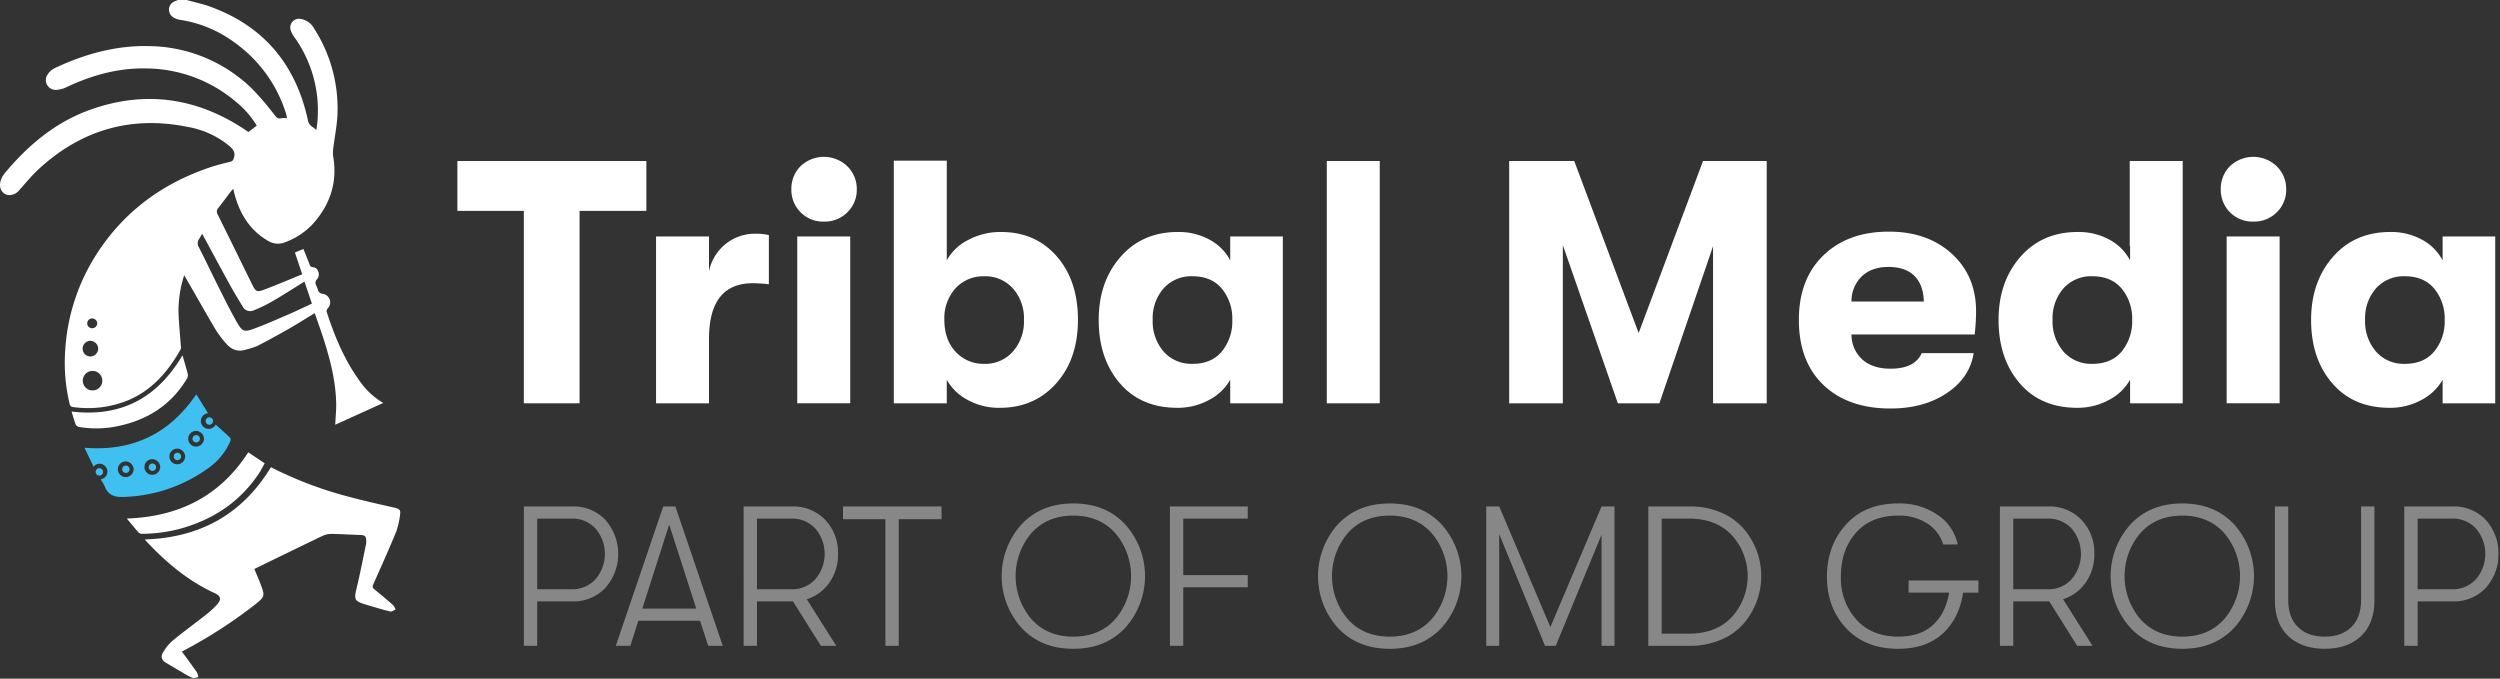
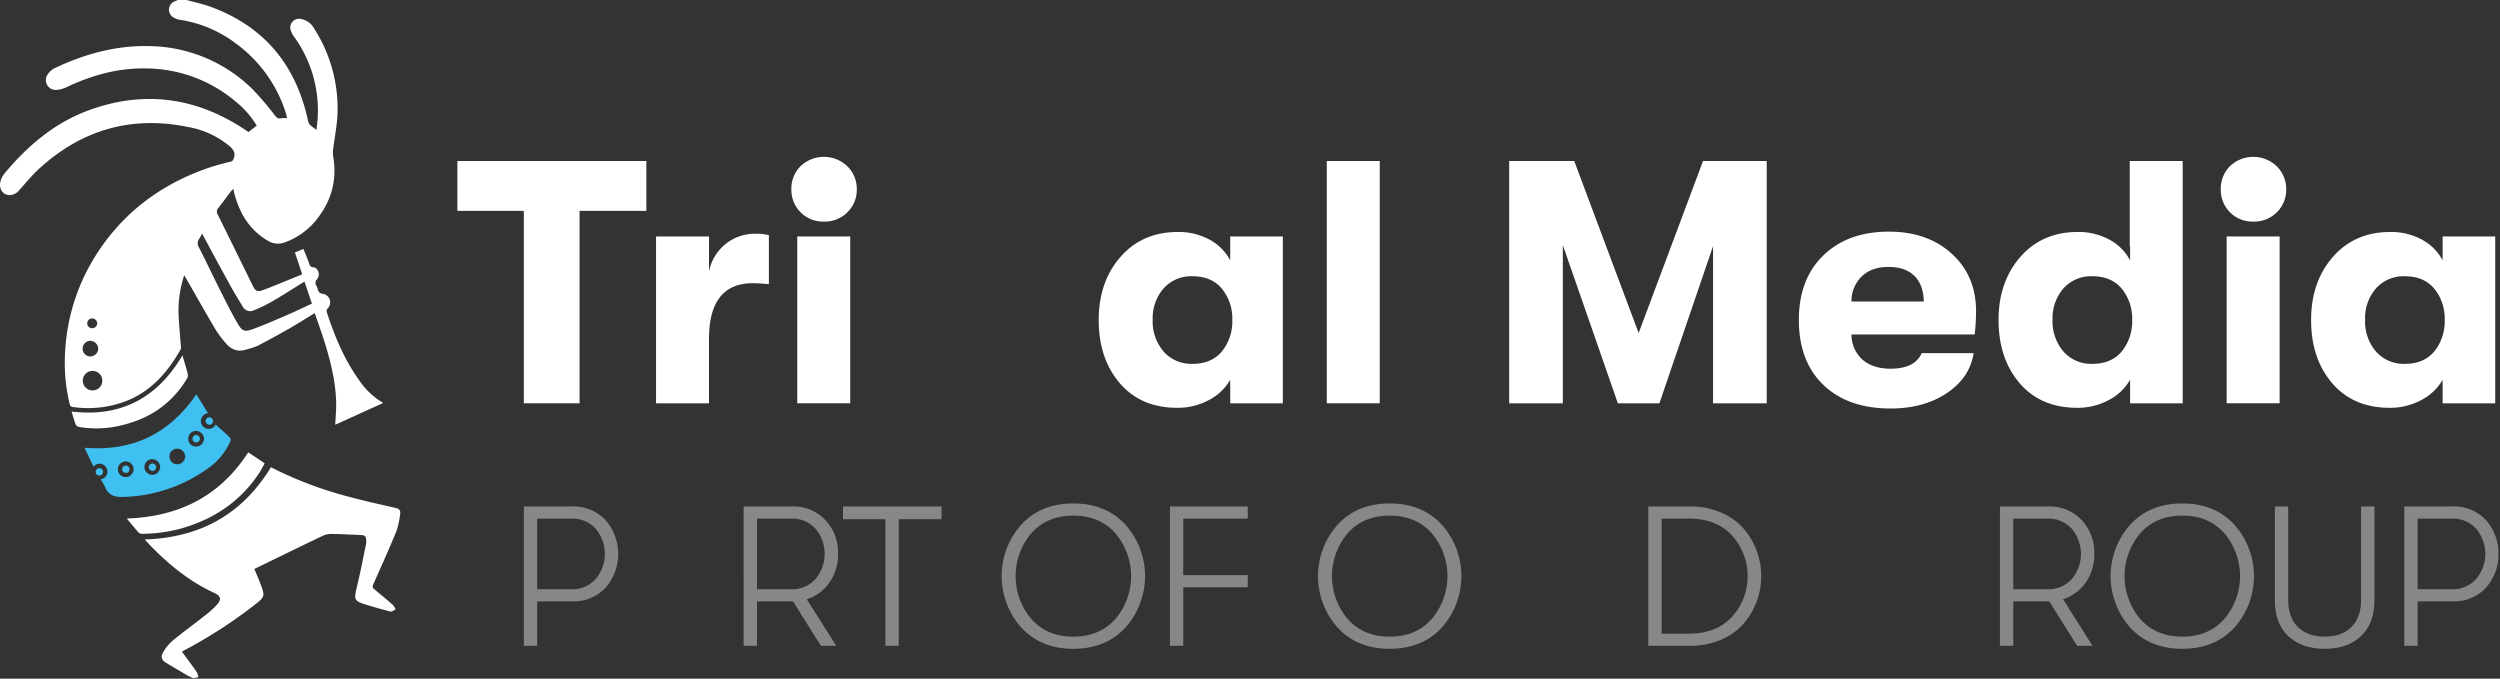
<svg xmlns="http://www.w3.org/2000/svg" width="862" height="234" viewBox="0 0 862 234">
  <rect x="0" y="0" width="862" height="234" fill="#333333" stroke="none" />
  <defs>
    <clipPath id="clip-path">
      <rect id="Rectangle_4" data-name="Rectangle 4" width="861.54" height="233.803" fill="none" />
    </clipPath>
    <clipPath id="clip-path-2">
      <rect id="Rectangle_3" data-name="Rectangle 3" width="861.538" height="233.803" fill="none" />
    </clipPath>
    <clipPath id="clip-path-3">
      <rect id="Rectangle_2" data-name="Rectangle 2" width="680.918" height="50.113" fill="#888" />
    </clipPath>
    <clipPath id="clip-Web_1920_2">
      <rect width="862" height="234" />
    </clipPath>
  </defs>
  <g id="Web_1920_2" data-name="Web 1920 – 2" clip-path="url(#clip-Web_1920_2)">
    <g id="Group_1" data-name="Group 1">
      <g id="Group_6" data-name="Group 6" clip-path="url(#clip-path)">
        <g id="Group_5" data-name="Group 5">
          <g id="Group_4" data-name="Group 4" clip-path="url(#clip-path-2)">
            <path id="Path_1" data-name="Path 1" d="M64.341,0c2.713.755,5.49,1.337,8.13,2.293,18.656,6.756,29.631,20.181,33.758,39.4.367,1.711,1.711,2.015,2.871,3.157.159-1.428.347-2.61.412-3.8a43.3,43.3,0,0,0-8.095-28.358,7.659,7.659,0,0,1-1.127-2.112,3.013,3.013,0,0,1,3.469-4.033,6.364,6.364,0,0,1,4.567,3.321,50.866,50.866,0,0,1,8.023,29.808c-.2,3.956-1.012,7.879-1.487,11.824a9.893,9.893,0,0,0,.063,2.732c1.375,8.45-.951,15.815-6.426,22.28a24.534,24.534,0,0,1-10.127,6.982,6.451,6.451,0,0,1-5.848-.392C86.21,79.491,82.744,73.824,80.878,67c-.079-.286-.147-.574-.213-.862s-.117-.559-.216-1.035c-.357.376-.628.613-.841.893-1.436,1.886-2.822,3.812-4.3,5.661a1.893,1.893,0,0,0-.224,2.355c3.993,8.026,7.933,16.08,11.883,24.129,1.145,2.335,1.615,2.669,4.037,1.756,4.386-1.653,8.7-3.494,13.193-5.317l-2.51-7.527,2.946-1.2c.719,1.807,1.43,3.519,2.076,5.255A1.275,1.275,0,0,0,108,92.146c1.716.131,2.573,2.661,1.334,4.109a1.727,1.727,0,0,0-.273,2.218,9.47,9.47,0,0,1,.516,1.295,1.851,1.851,0,0,0,1.757,1.552,2.965,2.965,0,0,1,1.684,4.987,1.512,1.512,0,0,0-.41,1.123c2.7,8.322,6,16.368,11.13,23.534a25.743,25.743,0,0,0,8.4,7.976l-16.55,7.507c.12-2.591.39-5.116.325-7.632-.184-7.125-1.846-13.994-3.961-20.757-1.046-3.346-2.25-6.642-3.431-10.1-2.993,1.824-5.8,3.623-8.69,5.274-3.666,2.094-7.371,4.125-11.122,6.061a27.193,27.193,0,0,1-3.854,1.229c-2.818.947-5.1.023-6.925-2.108a35.193,35.193,0,0,1-3.642-4.857c-3.366-5.677-6.6-11.429-9.891-17.152-.243-.422-.493-.839-.888-1.51a40.279,40.279,0,0,0-1.969,12.617c.119,3.97.545,7.93.822,11.9a2.067,2.067,0,0,1-.09,1.084c-4.234,7.431-9.557,13.762-17.606,17.309a36.473,36.473,0,0,1-19.51,2.534c-.82-.1-1.017-.553-1.175-1.213a60.547,60.547,0,0,1-1.506-18.162,68.855,68.855,0,0,1,9.669-31.481c9.382-15.552,22.933-25.89,40.024-31.7,2.4-.816,4.868-1.43,7.329-2.038.77-.19.9-.587,1.132-1.25.7-2.009-.408-3.191-1.733-4.315a30.711,30.711,0,0,0-14.062-6.4c-19.557-4-36.682.971-51.36,14.405-2.425,2.219-4.519,4.8-6.725,7.257a4.477,4.477,0,0,1-3.59,1.839C.908,67.168-.51,64.968.173,62.523a7.4,7.4,0,0,1,1.363-2.688C9.57,50.188,18.955,42.229,30.895,37.919,50.187,30.956,68.311,33.7,85.2,45.2l.471.316,2.853-2.194a31.146,31.146,0,0,0-7.039-8.112A48.365,48.365,0,0,0,50.777,23.6c-9.777-.258-18.9,2.251-27.666,6.374A9.678,9.678,0,0,1,19.385,31a3.392,3.392,0,0,1-2.924-5.384,6.257,6.257,0,0,1,2.424-2.137c10.269-4.824,20.989-7.841,32.436-7.58A51.628,51.628,0,0,1,86.84,30.528a97.354,97.354,0,0,1,7.907,9.234c.617.757,1.081,1.281,2.14,1.021a9.522,9.522,0,0,1,2.064-.027c-.107-.56-.15-1-.275-1.412A47.265,47.265,0,0,0,81.083,14.809,42.344,42.344,0,0,0,61.961,6.816a5.74,5.74,0,0,1-1.9-.664,3.166,3.166,0,0,1-1.782-3.126A3.117,3.117,0,0,1,60.516.357C60.78.25,61.033.12,61.292,0Zm5.341,80.577c-.41.733-.655,1.264-.982,1.736a2.586,2.586,0,0,0-.1,3c2.173,4.208,4.165,8.509,6.3,12.74,2.2,4.379,4.349,8.8,6.781,13.047,1.9,3.327,2.57,3.494,6.22,2.12,3.948-1.486,7.816-3.188,11.688-4.865,2.668-1.156,5.284-2.43,7.957-3.667l-2.564-7.6c-3.786,2.341-7.412,4.681-11.139,6.851a52.538,52.538,0,0,1-6.368,3.075,2.922,2.922,0,0,1-3.829-1.371c-1.519-2.487-3.028-4.983-4.434-7.534-3.163-5.741-6.259-11.518-9.521-17.535m-37.8,47.314a3.367,3.367,0,0,0-.094,6.732,3.367,3.367,0,1,0,.094-6.732m-3.4-7.734a2.686,2.686,0,0,0,2.575,2.756,2.766,2.766,0,0,0,2.8-2.7,2.8,2.8,0,0,0-2.681-2.7,2.687,2.687,0,0,0-2.69,2.646m5.036-8.637a1.762,1.762,0,0,0-1.675-1.718,1.69,1.69,0,1,0-.057,3.377,1.757,1.757,0,0,0,1.732-1.659" transform="translate(0)" fill="#fff" />
            <path id="Path_2" data-name="Path 2" d="M139.346,309.134a133.186,133.186,0,0,0,26.491,10.085c5.462,1.483,11,2.7,16.52,3.955,1.143.26,1.729.849,1.561,1.9a27.971,27.971,0,0,1-1.329,6.16c-2.513,6.14-5.246,12.191-7.946,18.252-.334.749-.319,1.179.327,1.707,2.2,1.794,4.37,3.616,6.5,5.487a5.383,5.383,0,0,1,.858,1.5c-.611.254-1.3.836-1.819.708-2.908-.723-5.782-1.592-8.653-2.459-3.72-1.122-3.9-1.75-2.968-5.59,1.221-5.009,2.181-10.081,3.243-15.128a4.968,4.968,0,0,0,.083-1.137c-.042-1.7-.421-2.023-2.126-2.08-3.255-.109-6.509-.324-9.764-.36a7.313,7.313,0,0,0-3.134.654c-7.854,3.755-15.67,7.588-23.563,11.429.726,1.757,1.478,3.445,2.129,5.171,1.564,4.146,1.529,4.408-1.947,7.144a165.091,165.091,0,0,1-23.936,15.513c-.368.2-.739.393-1.23.655,1.761,2.411,3.505,4.745,5.175,7.132a5.557,5.557,0,0,1,.493,1.675c-.656.109-1.4.473-1.95.276a21.1,21.1,0,0,1-3.241-1.714q-2.967-1.714-5.906-3.474c-1.471-.881-1.976-2.039-1.108-3.521a15.394,15.394,0,0,1,3.308-4.105c3.753-3.094,7.7-5.95,11.52-8.963a30.256,30.256,0,0,0,3.826-3.512c1.623-1.812,1.3-2.983-.9-3.994-9.278-4.264-16.873-10.735-23.757-18.138a2.042,2.042,0,0,1-.2-.323c18.881-.618,33.495-8.547,43.435-24.9" transform="translate(-45.929 -148.036)" fill="#fff" />
            <path id="Path_3" data-name="Path 3" d="M83.916,322.107c17.881-.636,32.058-7.623,41.867-22.836l5.654,3.772c-.539.988-1.031,2.044-1.658,3.014-6.537,10.1-15.865,16.323-27.323,19.527a51.978,51.978,0,0,1-13.286,1.785,1.746,1.746,0,0,1-1.208-.447c-1.371-1.549-2.669-3.161-4.046-4.816" transform="translate(-40.185 -143.313)" fill="#fff" />
            <path id="Path_4" data-name="Path 4" d="M85.588,235.086c.687,2.372,1.36,4.495,1.885,6.653a2.485,2.485,0,0,1-.465,1.615c-5.234,8.552-12.909,13.671-22.582,15.9a36.052,36.052,0,0,1-14.477.542,1.744,1.744,0,0,1-1.17-.857c-.545-1.413-.935-2.887-1.423-4.468,17.039,2.049,29.591-4.69,38.232-19.382" transform="translate(-22.678 -112.577)" fill="#fff" />
            <path id="Path_5" data-name="Path 5" d="M106.09,275.873c-1.622-1.57-3.326-3.054-4.961-4.526a2.772,2.772,0,0,1-2.477,1.466,2.7,2.7,0,0,1-.152-5.39l-4.052-6.531c-9.26,13.605-22.022,19.791-38.571,18.421l3.146,6.531a2.674,2.674,0,0,1,1.822-1,1.6,1.6,0,0,1,.661.019,2.814,2.814,0,0,1,2.305,2.666,2.776,2.776,0,0,1-2.356,2.678,16.294,16.294,0,0,1,1.484,2.58c1.141,2.939,3.406,3.6,6.256,3.494a52.181,52.181,0,0,0,29.038-9.691,22.366,22.366,0,0,0,7.9-9.415,1.5,1.5,0,0,0-.038-1.3M71.212,289.194a2.386,2.386,0,0,1-1.048.242h-.036c-.029,0-.057,0-.085,0a2.7,2.7,0,0,1,.115-5.4,2.8,2.8,0,0,1,2.681,2.7,2.763,2.763,0,0,1-1.626,2.462m9.514-.978a2.4,2.4,0,0,1-.7.327,2.57,2.57,0,0,1-.82.109,2.7,2.7,0,0,1,.115-5.4A2.8,2.8,0,0,1,82,285.95a2.738,2.738,0,0,1-1.272,2.267m7.085-3.192a2.7,2.7,0,0,1,.115-5.4,2.8,2.8,0,0,1,2.681,2.7,2.766,2.766,0,0,1-2.8,2.7m6.489-6.108a2.7,2.7,0,0,1,.115-5.4,2.8,2.8,0,0,1,2.681,2.7,2.767,2.767,0,0,1-2.8,2.7" transform="translate(-26.758 -124.935)" fill="#3fc0f0" />
            <path id="Path_6" data-name="Path 6" d="M138.6,277.394a1.278,1.278,0,1,1-1.278-1.278,1.278,1.278,0,0,1,1.278,1.278" transform="translate(-65.147 -132.225)" fill="#3fc0f0" />
            <path id="Path_7" data-name="Path 7" d="M129.925,289.123a1.278,1.278,0,1,1-1.278-1.278,1.278,1.278,0,0,1,1.278,1.278" transform="translate(-60.993 -137.842)" fill="#3fc0f0" />
-             <path id="Path_8" data-name="Path 8" d="M117.472,300.844a1.278,1.278,0,1,1-1.278-1.278,1.278,1.278,0,0,1,1.278,1.278" transform="translate(-55.03 -143.455)" fill="#3fc0f0" />
            <path id="Path_9" data-name="Path 9" d="M100.952,307.959a1.278,1.278,0,1,1-1.278-1.278,1.278,1.278,0,0,1,1.278,1.278" transform="translate(-47.119 -146.862)" fill="#3fc0f0" />
            <path id="Path_10" data-name="Path 10" d="M83.376,309.308A1.278,1.278,0,1,1,82.1,308.03a1.278,1.278,0,0,1,1.278,1.278" transform="translate(-38.702 -147.508)" fill="#3fc0f0" />
            <path id="Path_11" data-name="Path 11" d="M65.852,311.056a1.278,1.278,0,1,1-1.278-1.278,1.278,1.278,0,0,1,1.278,1.278" transform="translate(-30.31 -148.345)" fill="#3fc0f0" />
            <path id="Path_12" data-name="Path 12" d="M325.535,190.079V123.727H302.622V106.542h65.158v17.185H344.749v66.352Z" transform="translate(-144.918 -51.02)" fill="#fff" />
            <path id="Path_13" data-name="Path 13" d="M434.07,213.107V155.587h18.259V167.64A16.108,16.108,0,0,1,468.2,154.632a20.157,20.157,0,0,1,4.773.477v16.946a50.92,50.92,0,0,0-5.49-.358q-15.157,0-15.156,19.213v22.2Z" transform="translate(-207.865 -74.049)" fill="#fff" />
            <path id="Path_14" data-name="Path 14" d="M542.94,122.888a11,11,0,0,1-8.115,3.222,10.909,10.909,0,0,1-11.218-11.1,10.963,10.963,0,0,1,3.162-8,11.677,11.677,0,0,1,16.171.06,10.914,10.914,0,0,1,3.222,7.936,10.714,10.714,0,0,1-3.222,7.876m-17.3,8.354h18.259v57.521H525.636Z" transform="translate(-250.742 -49.704)" fill="#fff" />
-             <path id="Path_15" data-name="Path 15" d="M628.384,130.9q11.814,0,19.153,8.354t7.34,21.958q0,13.487-7.518,21.9t-19.452,8.414a22.294,22.294,0,0,1-11.1-2.745,17.672,17.672,0,0,1-7.16-6.922v8.115H591.389V106.313h18.259v34.369a17.182,17.182,0,0,1,7.4-7.041,23.656,23.656,0,0,1,11.337-2.745m-5.728,45.468a12.582,12.582,0,0,0,9.786-4.236,15.686,15.686,0,0,0,3.818-10.92,15.473,15.473,0,0,0-3.818-10.86,12.67,12.67,0,0,0-9.786-4.177,12.942,12.942,0,0,0-10.024,4.177,15.464,15.464,0,0,0-3.819,10.86q0,6.8,3.879,10.979a12.981,12.981,0,0,0,9.964,4.177" transform="translate(-283.201 -50.911)" fill="#fff" />
            <path id="Path_16" data-name="Path 16" d="M754.043,214.111q-12.53,0-19.81-8.473t-7.28-21.839q0-13.126,7.518-21.719t19.81-8.592a22.176,22.176,0,0,1,10.86,2.625,17.277,17.277,0,0,1,7.16,7.16v-8.234h18.14v57.521H772.3v-8.115a17.837,17.837,0,0,1-7.339,6.982,22.546,22.546,0,0,1-10.92,2.685m5.251-15.156q6.562,0,10.144-4.3a16.389,16.389,0,0,0,3.58-10.86,16.21,16.21,0,0,0-3.58-10.74q-3.58-4.3-10.144-4.3a12.757,12.757,0,0,0-9.964,4.177,15.617,15.617,0,0,0-3.759,10.86,15.833,15.833,0,0,0,3.759,10.92,12.667,12.667,0,0,0,9.964,4.236" transform="translate(-348.119 -73.501)" fill="#fff" />
            <rect id="Rectangle_1" data-name="Rectangle 1" width="18.259" height="83.536" transform="translate(457.477 55.522)" fill="#fff" />
            <path id="Path_17" data-name="Path 17" d="M998.542,190.079V106.542h22.436l22.2,59.311,22.2-59.311h21.959v83.536h-18.5V135.9l-18.5,54.179h-14.321l-18.975-54.537v54.537Z" transform="translate(-478.177 -51.02)" fill="#fff" />
            <path id="Path_18" data-name="Path 18" d="M1251.314,180.706a75.184,75.184,0,0,1-.477,8h-42.484a11.6,11.6,0,0,0,3.818,8.712q3.58,3.1,9.667,3.1,8.351,0,10.74-5.37h17.9q-1.315,8.475-9.249,13.784t-19.392,5.31q-14.679,0-23.152-8.115t-8.473-22.436q0-14.08,8.473-22.256t22.555-8.175q13.364,0,21.719,7.638t8.354,19.81m-42.961-3.341h24.941q-.12-5.728-3.222-8.831t-8.95-3.1q-5.849,0-9.249,3.282a11.86,11.86,0,0,0-3.52,8.652" transform="translate(-569.963 -73.391)" fill="#fff" />
            <path id="Path_19" data-name="Path 19" d="M1367.573,106.542h18.259v83.536h-18.14v-8.115a17.837,17.837,0,0,1-7.339,6.982,22.547,22.547,0,0,1-10.92,2.685q-12.53,0-19.81-8.473t-7.28-21.839q0-13.126,7.518-21.719t19.81-8.592a22.18,22.18,0,0,1,10.86,2.625,17.279,17.279,0,0,1,7.16,7.16V135.9h-.119Zm-12.888,69.932q6.562,0,10.144-4.3a16.389,16.389,0,0,0,3.58-10.86,16.21,16.21,0,0,0-3.58-10.74q-3.579-4.3-10.144-4.3a12.757,12.757,0,0,0-9.965,4.177,15.617,15.617,0,0,0-3.759,10.86,15.834,15.834,0,0,0,3.759,10.92,12.667,12.667,0,0,0,9.965,4.236" transform="translate(-633.237 -51.02)" fill="#fff" />
            <path id="Path_20" data-name="Path 20" d="M1488.693,122.888a11,11,0,0,1-8.115,3.222,10.909,10.909,0,0,1-11.217-11.1,10.963,10.963,0,0,1,3.162-8,11.676,11.676,0,0,1,16.17.06,10.912,10.912,0,0,1,3.223,7.936,10.712,10.712,0,0,1-3.223,7.876m-17.3,8.354h18.259v57.521h-18.259Z" transform="translate(-703.64 -49.704)" fill="#fff" />
            <path id="Path_21" data-name="Path 21" d="M1556.218,214.111q-12.53,0-19.81-8.473t-7.28-21.839q0-13.126,7.518-21.719t19.81-8.592a22.18,22.18,0,0,1,10.86,2.625,17.277,17.277,0,0,1,7.16,7.16v-8.234h18.14v57.521h-18.14v-8.115a17.835,17.835,0,0,1-7.339,6.982,22.546,22.546,0,0,1-10.92,2.685m5.251-15.156q6.562,0,10.144-4.3a16.388,16.388,0,0,0,3.58-10.86,16.209,16.209,0,0,0-3.58-10.74q-3.58-4.3-10.144-4.3a12.757,12.757,0,0,0-9.964,4.177,15.616,15.616,0,0,0-3.759,10.86,15.833,15.833,0,0,0,3.759,10.92,12.667,12.667,0,0,0,9.964,4.236" transform="translate(-732.261 -73.501)" fill="#fff" />
            <g id="Group_3" data-name="Group 3" transform="translate(180.622 173.59)" opacity="0.996">
              <g id="Group_2" data-name="Group 2">
                <g id="Group_1-2" data-name="Group 1" clip-path="url(#clip-path-3)">
                  <path id="Path_22" data-name="Path 22" d="M363.35,335.081a15.114,15.114,0,0,1,11.327,4.6,17.719,17.719,0,0,1,0,23.513,15.054,15.054,0,0,1-11.327,4.633H351.2v15.309h-4.6V335.081Zm-.275,28.558a10.759,10.759,0,0,0,8.238-3.467,13.44,13.44,0,0,0,0-17.471,10.813,10.813,0,0,0-8.238-3.433H351.2v24.37Z" transform="translate(-346.6 -334.051)" fill="#888" />
-                   <path id="Path_23" data-name="Path 23" d="M439.313,383.135l-2.815-8.65H415.217l-2.746,8.65H407.46L423.8,335.081h4.187l16.338,48.054ZM416.59,370.3h18.6l-9.336-28.969Z" transform="translate(-375.744 -334.051)" fill="#888" />
                  <path id="Path_24" data-name="Path 24" d="M524.571,351.419a16.717,16.717,0,0,1-2.952,9.885,14.986,14.986,0,0,1-7.826,5.767l10.16,16.064h-5.286l-9.611-15.309H496.63v15.309h-4.6V335.081h16.75a15.111,15.111,0,0,1,11.327,4.6,16.166,16.166,0,0,1,4.462,11.739m-27.94-12.151v24.37h11.876a10.757,10.757,0,0,0,8.237-3.467,13.437,13.437,0,0,0,0-17.471,10.811,10.811,0,0,0-8.237-3.433Z" transform="translate(-416.243 -334.051)" fill="#888" />
                  <path id="Path_25" data-name="Path 25" d="M572.386,383.135v-43.66H557.763v-4.394h33.981v4.394H576.985v43.66Z" transform="translate(-447.721 -334.051)" fill="#888" />
                  <path id="Path_26" data-name="Path 26" d="M705.415,375.907q-6.762,7.312-17.951,7.311t-17.951-7.311a26.664,26.664,0,0,1,0-35.491q6.76-7.311,17.951-7.311t17.951,7.311a26.665,26.665,0,0,1,0,35.491m-32.435-2.952q5.422,6.075,14.484,6.075t14.485-6.075a22.889,22.889,0,0,0,0-29.587q-5.423-6.075-14.485-6.076t-14.484,6.076a22.885,22.885,0,0,0,0,29.587" transform="translate(-497.996 -333.105)" fill="#888" />
                  <path id="Path_27" data-name="Path 27" d="M774.063,383.135V335.081H800.9v4.188H778.662v19.5H800.9v4.188H778.662v20.183Z" transform="translate(-551.301 -334.051)" fill="#888" />
                  <path id="Path_28" data-name="Path 28" d="M914.734,375.907q-6.762,7.312-17.951,7.311t-17.951-7.311a26.665,26.665,0,0,1,0-35.491q6.76-7.311,17.951-7.311t17.951,7.311a26.665,26.665,0,0,1,0,35.491M882.3,372.955q5.423,6.075,14.485,6.075t14.485-6.075a22.888,22.888,0,0,0,0-29.587q-5.424-6.075-14.485-6.076T882.3,343.368a22.889,22.889,0,0,0,0,29.587" transform="translate(-598.234 -333.105)" fill="#888" />
-                   <path id="Path_29" data-name="Path 29" d="M983.38,383.135V335.081h4.462l17.642,41.6,17.643-41.6h4.463v48.054h-4.463V344.829l-15.789,38.306h-3.707l-15.789-38.511v38.511Z" transform="translate(-651.537 -334.051)" fill="#888" />
                  <path id="Path_30" data-name="Path 30" d="M1090.608,383.135V335.081h14.347a26.712,26.712,0,0,1,10.538,2.026,21.317,21.317,0,0,1,7.757,5.389,25.092,25.092,0,0,1,0,33.226,21.3,21.3,0,0,1-7.757,5.388,26.7,26.7,0,0,1-10.538,2.025Zm4.6-4.187h9.4q9.541,0,14.9-5.87a20.9,20.9,0,0,0,0-27.94q-5.355-5.87-14.9-5.869h-9.4Z" transform="translate(-702.886 -334.051)" fill="#888" />
-                   <path id="Path_31" data-name="Path 31" d="M1261.01,359.672v4.188h-5.286q-1.373,8.994-7.1,14.176t-15.275,5.183q-11.327,0-17.951-7.105t-6.625-17.814q.067-10.777,6.625-17.986t17.951-7.208a23.076,23.076,0,0,1,13.593,3.947,16.217,16.217,0,0,1,6.934,10.194h-5.011a12.979,12.979,0,0,0-5.492-7.242,17.829,17.829,0,0,0-10.023-2.712q-9.337,0-14.553,5.9t-5.217,15.1a21.314,21.314,0,0,0,5.32,14.828q5.319,5.9,14.45,5.9,7.551,0,11.945-3.981t5.629-11.19h-14v-4.188Z" transform="translate(-759.471 -333.105)" fill="#888" />
                  <path id="Path_32" data-name="Path 32" d="M1355.781,351.419a16.716,16.716,0,0,1-2.952,9.885,14.988,14.988,0,0,1-7.826,5.767l10.16,16.064h-5.286l-9.611-15.309h-12.425v15.309h-4.6V335.081h16.75a15.112,15.112,0,0,1,11.327,4.6,16.166,16.166,0,0,1,4.462,11.739m-27.94-12.151v24.37h11.876a10.758,10.758,0,0,0,8.238-3.467,13.439,13.439,0,0,0,0-17.471,10.812,10.812,0,0,0-8.238-3.433Z" transform="translate(-814.289 -334.051)" fill="#888" />
                  <path id="Path_33" data-name="Path 33" d="M1439.149,375.907q-6.762,7.312-17.951,7.311t-17.951-7.311a26.665,26.665,0,0,1,0-35.491q6.76-7.311,17.951-7.311t17.951,7.311a26.665,26.665,0,0,1,0,35.491m-32.436-2.952q5.422,6.075,14.485,6.075t14.485-6.075a22.889,22.889,0,0,0,0-29.587q-5.424-6.075-14.485-6.076t-14.485,6.076a22.889,22.889,0,0,0,0,29.587" transform="translate(-849.363 -333.105)" fill="#888" />
                  <path id="Path_34" data-name="Path 34" d="M1534.851,379.806q-4.634,4.36-12.528,4.359t-12.528-4.359q-4.634-4.359-4.634-12.323v-32.4h4.6v32.2q0,6.11,3.364,9.4t9.2,3.3q5.834,0,9.2-3.3t3.363-9.4v-32.2h4.6v32.4q0,7.965-4.634,12.323" transform="translate(-901.405 -334.051)" fill="#888" />
                  <path id="Path_35" data-name="Path 35" d="M1607.535,335.081a15.114,15.114,0,0,1,11.327,4.6,17.719,17.719,0,0,1,0,23.513,15.054,15.054,0,0,1-11.327,4.633h-12.151v15.309h-4.6V335.081Zm-.275,28.558a10.759,10.759,0,0,0,8.238-3.467,13.439,13.439,0,0,0,0-17.471,10.814,10.814,0,0,0-8.238-3.433h-11.876v24.37Z" transform="translate(-942.409 -334.051)" fill="#888" />
                </g>
              </g>
            </g>
          </g>
        </g>
      </g>
    </g>
  </g>
</svg>